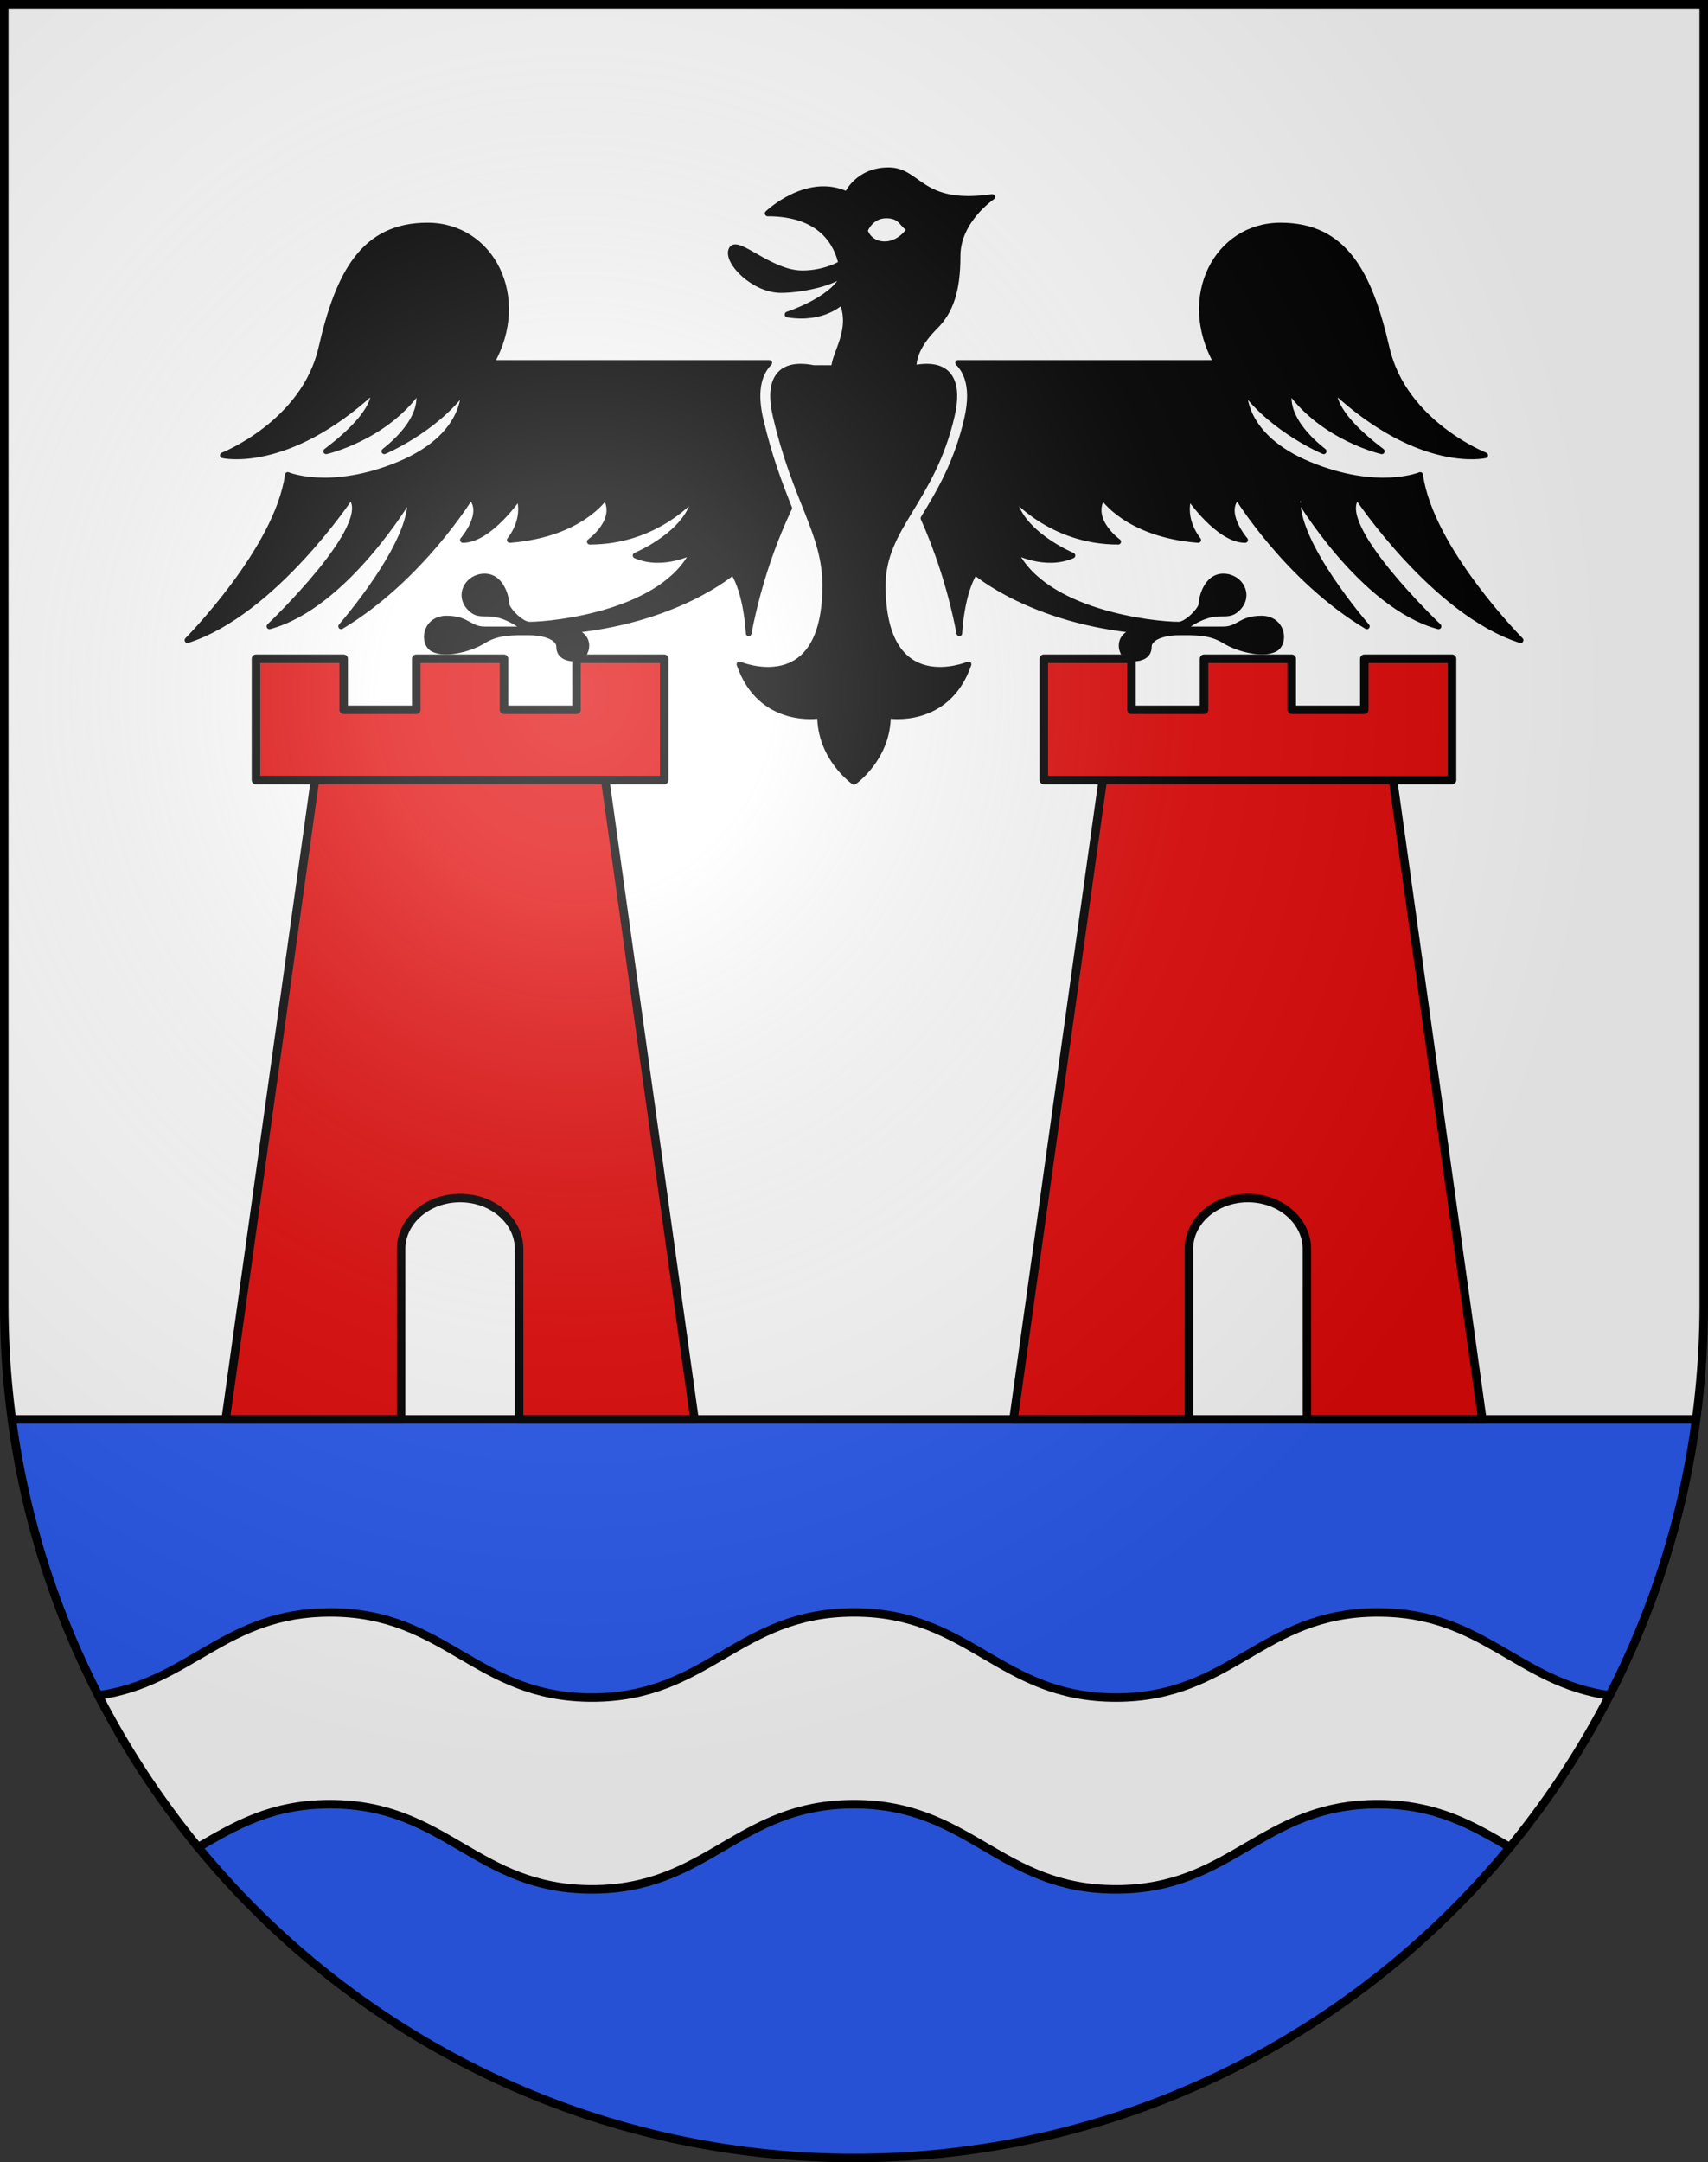
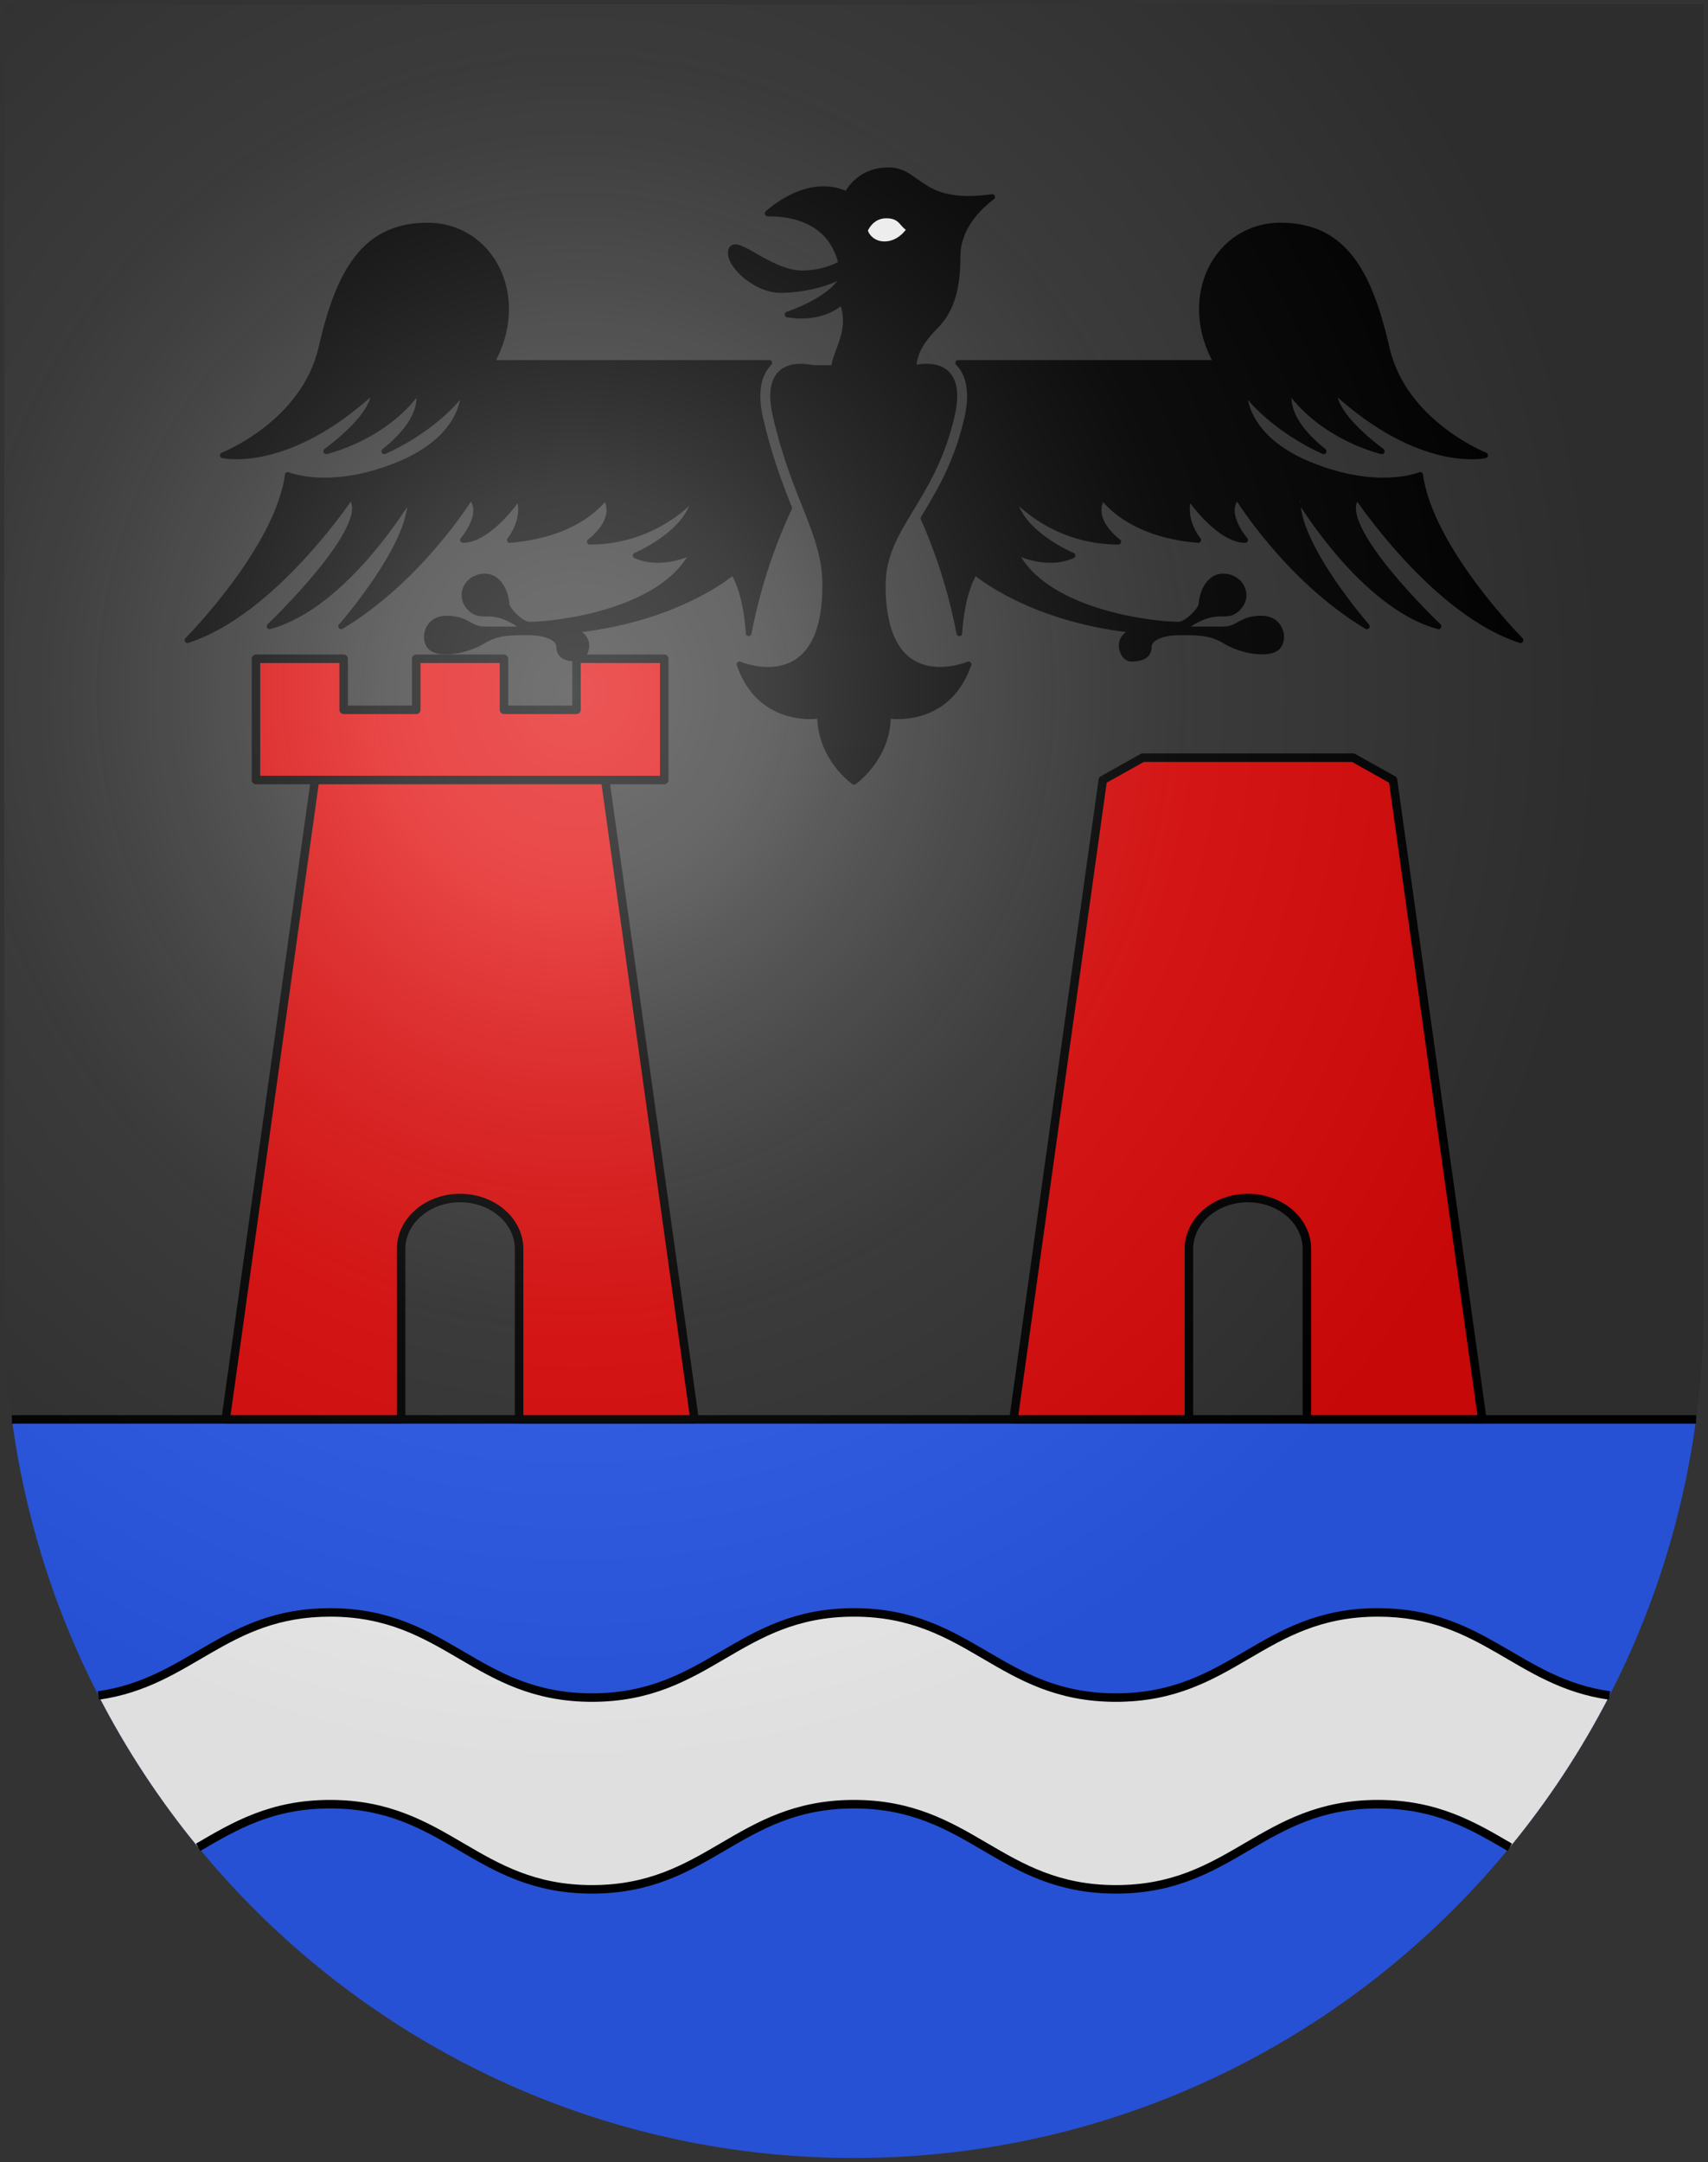
<svg xmlns="http://www.w3.org/2000/svg" xmlns:ns1="http://sodipodi.sourceforge.net/DTD/sodipodi-0.dtd" xmlns:ns2="http://www.inkscape.org/namespaces/inkscape" xmlns:xlink="http://www.w3.org/1999/xlink" height="763" width="603" version="1.0" id="svg20" ns1:version="0.32" ns2:version="0.46" ns1:docname="Torricella-Taverne-coat_of_arms.svg" ns1:docbase="C:\Documents and Settings\Steve\Bureau\Blason Villages Suisse pour Wikipédia (par Delta-9)" ns2:output_extension="org.inkscape.output.svg.inkscape">
  <rect width="100%" height="100%" fill="#333333" stroke="none" />
  <defs id="defs29">
    <ns2:perspective ns1:type="inkscape:persp3d" ns2:vp_x="0 : 381.5 : 1" ns2:vp_y="0 : 1000 : 0" ns2:vp_z="603 : 381.5 : 1" ns2:persp3d-origin="301.5 : 254.33333 : 1" id="perspective28" />
    <linearGradient id="linearGradient2893">
      <stop style="stop-color:#ffffff;stop-opacity:0.314;" offset="0" id="stop2895" />
      <stop id="stop2897" offset="0.19" style="stop-color:#ffffff;stop-opacity:0.251;" />
      <stop style="stop-color:#6b6b6b;stop-opacity:0.125;" offset="0.6" id="stop2901" />
      <stop style="stop-color:#000000;stop-opacity:0.125;" offset="1" id="stop2899" />
    </linearGradient>
    <linearGradient id="linearGradient2955">
      <stop style="stop-color:white;stop-opacity:0;" offset="0" id="stop2965" />
      <stop style="stop-color:black;stop-opacity:0.646;" offset="1" id="stop2959" />
    </linearGradient>
    <radialGradient ns2:collect="always" xlink:href="#linearGradient2893" id="radialGradient3236" gradientUnits="userSpaceOnUse" gradientTransform="matrix(1.215,1.531577e-24,1.464684e-23,1.267,-839.192,-490.489)" cx="858.042" cy="579.933" fx="858.042" fy="579.933" r="300" />
    <ns2:perspective id="perspective2519" ns2:persp3d-origin="306 : 264 : 1" ns2:vp_z="612 : 396 : 1" ns2:vp_y="0 : 1000 : 0" ns2:vp_x="0 : 396 : 1" ns1:type="inkscape:persp3d" />
  </defs>
  <ns1:namedview ns2:window-height="691" ns2:window-width="939" ns2:pageshadow="2" ns2:pageopacity="0.0" guidetolerance="10.0" gridtolerance="10.0" objecttolerance="10.0" borderopacity="1.0" bordercolor="#666666" pagecolor="#ffffff" id="base" ns2:zoom="0.47830847" ns2:cx="65.38072" ns2:cy="409.43336" ns2:window-x="1356" ns2:window-y="87" ns2:current-layer="layer1" showgrid="false" showguides="true" ns2:guide-bbox="true">
    <ns1:guide orientation="horizontal" position="761.5" id="guide1885" />
    <ns1:guide orientation="vertical" position="1.5" id="guide1887" />
    <ns1:guide orientation="horizontal" position="1.5" id="guide1889" />
    <ns1:guide orientation="vertical" position="601.5" id="guide1891" />
    <ns1:guide orientation="vertical" position="301.501" id="guide1893" />
  </ns1:namedview>
  <desc id="desc22">Coat of Arms of Canton of Freiburg (Fribourg)</desc>
  <g ns2:groupmode="layer" id="layer1" ns2:label="Fond écu" style="opacity:1;display:inline" ns1:insensitive="true">
-     <path d="M 1.5,1.5 L 1.5,460.368 C 1.5,626.679 135.814,761.5 301.5,761.5 C 467.186,761.5 601.5,626.679 601.5,460.368 L 601.5,1.5 L 1.5,1.5 z" id="path2672" style="opacity:1;fill:#ffffff" />
-     <path style="opacity:1;fill:#2b5df2" id="path2569" d="M 4.21,500.875 C 23.924,648.027 149.501,761.5 301.5,761.5 C 453.499,761.5 579.076,648.027 598.789,500.875 L 4.21,500.875 z" />
+     <path style="opacity:1;fill:#2b5df2" id="path2569" d="M 4.21,500.875 C 23.924,648.027 149.501,761.5 301.5,761.5 C 453.499,761.5 579.076,648.027 598.789,500.875 L 4.21,500.875 " />
  </g>
  <g ns2:groupmode="layer" id="layer2" ns2:label="Meubles" style="opacity:1;display:inline" ns1:insensitive="true">
    <path style="fill:#ffffff" id="path2575" d="M 568.239,598.27 C 535.681,593.668 523.728,568.982 486.454,568.982 C 445.351,568.982 435.078,599.035 393.976,599.035 C 352.874,599.035 342.6,568.982 301.498,568.982 C 260.396,568.982 250.122,599.035 209.02,599.035 C 167.918,599.035 157.644,568.982 116.543,568.982 C 79.269,568.982 67.315,593.67 34.758,598.27 C 44.602,617.42 56.439,635.369 69.982,651.85 C 82.936,644.283 95.826,636.653 116.543,636.653 C 157.644,636.653 167.918,666.707 209.02,666.707 C 250.122,666.707 260.396,636.653 301.498,636.653 C 342.6,636.653 352.874,666.707 393.976,666.707 C 435.078,666.707 445.351,636.653 486.454,636.653 C 507.171,636.653 520.06,644.283 533.016,651.85 C 546.559,635.367 558.395,617.42 568.239,598.27 z" />
    <path style="fill:none;stroke:#000000;stroke-width:3" id="path2579_99_" d="M 533.043,651.866 C 520.08,644.292 507.186,636.651 486.454,636.651 C 445.351,636.651 435.078,666.705 393.976,666.705 C 352.874,666.705 342.6,636.651 301.498,636.651 C 260.396,636.651 250.122,666.705 209.02,666.705 C 167.918,666.705 157.644,636.651 116.543,636.651 C 95.814,636.651 82.921,644.29 69.96,651.863" />
    <path style="fill:none;stroke:#000000;stroke-width:3" id="path2579_97_" d="M 568.232,598.285 C 535.669,593.685 523.731,568.98 486.454,568.98 C 445.351,568.98 435.078,599.033 393.976,599.033 C 352.874,599.033 342.6,568.98 301.498,568.98 C 260.396,568.98 250.122,599.033 209.02,599.033 C 167.918,599.033 157.644,568.98 116.543,568.98 C 79.257,568.98 67.323,593.698 34.743,598.288" />
    <line style="fill:none;stroke:#000000;stroke-width:3" id="line2583" x1="4.21" y1="500.875" x2="598.789" y2="500.875" />
    <path id="path2496" d="M 141.604,440.773 C 141.604,430.823 150.93,422.756 162.436,422.756 C 173.941,422.756 183.267,430.822 183.267,440.773 L 183.267,500.875 L 245.199,500.875 L 213.67,275.248 L 199.595,267.366 L 125.277,267.366 L 111.202,275.248 L 79.673,500.875 L 141.605,500.875 L 141.605,440.773 L 141.604,440.773 z" style="fill:#e20909;stroke:#000000;stroke-width:3;stroke-linecap:round;stroke-linejoin:round" />
    <polygon id="polygon2498" points="203.536,232.458 203.536,250.475 177.918,250.475 177.918,232.458 146.953,232.458 146.953,250.475 121.336,250.475 121.336,232.458 90.37,232.458 90.37,275.248 234.501,275.248 234.501,232.458 203.536,232.458 " style="fill:#e20909;stroke:#000000;stroke-width:3;stroke-linecap:round;stroke-linejoin:round" />
    <path id="path2502" d="M 461.396,440.773 C 461.396,430.823 452.069,422.756 440.565,422.756 C 429.059,422.756 419.733,430.822 419.733,440.773 L 419.733,500.875 L 357.801,500.875 L 389.33,275.248 L 403.405,267.366 L 477.722,267.366 L 491.797,275.248 L 523.326,500.875 L 461.394,500.875 L 461.394,440.773 L 461.396,440.773 z" style="fill:#e20909;stroke:#000000;stroke-width:3;stroke-linecap:round;stroke-linejoin:round" />
-     <polygon id="polygon2504" points="399.464,232.458 399.464,250.475 425.081,250.475 425.081,232.458 456.047,232.458 456.047,250.475 481.664,250.475 481.664,232.458 512.63,232.458 512.63,275.248 368.498,275.248 368.498,232.458 399.464,232.458 " style="fill:#e20909;stroke:#000000;stroke-width:3;stroke-linecap:round;stroke-linejoin:round" />
    <path style="stroke:#000000;stroke-width:2;stroke-linecap:round;stroke-linejoin:round" d="M 338.079,90.259 C 338.079,77.761 350.271,69.531 350.271,69.531 C 324.667,73.189 324.667,60.082 313.692,60.082 C 302.719,60.082 299.061,68.617 299.061,68.617 C 285.039,61.911 271.018,75.323 271.018,75.323 C 290.241,75.323 295.539,86.391 296.993,93.021 C 294.37,94.459 289.588,96.457 283.21,96.457 C 271.829,96.457 260.044,83.858 258.214,88.125 C 256.385,92.393 266.141,102.351 275.691,102.351 C 282.344,102.351 292.935,100.278 297.517,96.822 C 297.551,97.489 297.537,97.88 297.537,97.88 C 293.574,105.959 278.029,110.987 278.029,110.987 C 290.832,113.121 297.233,106.415 297.233,106.415 C 301.501,116.474 294.49,124.704 294.49,129.886 L 287.327,129.886 C 273.407,127.143 271.373,136.084 273.812,146.651 C 280.794,176.907 291.339,187.905 291.339,206.6 C 291.339,247.242 261.061,234.44 261.061,234.44 C 268.58,256.184 289.511,252.526 289.511,252.526 C 289.511,267.564 301.501,275.896 301.501,275.896 C 301.501,275.896 313.491,267.564 313.491,252.526 C 313.491,252.526 334.421,256.183 341.94,234.44 C 341.94,234.44 311.663,247.242 311.663,206.6 C 311.663,185.871 329.066,176.907 336.048,146.651 C 338.487,136.084 336.453,127.143 322.533,129.886 C 322.533,125.314 324.819,120.589 330.154,115.255 C 335.487,109.92 338.079,102.757 338.079,90.259 z" id="path2508" />
    <path style="stroke:#000000;stroke-width:2;stroke-linecap:round;stroke-linejoin:round" d="M 507.865,221.028 C 507.865,221.028 469.761,184.754 479.211,175.304 C 479.211,175.304 506.34,216.151 536.823,225.905 C 536.823,225.905 505.004,193.84 501.385,167.597 C 501.385,167.597 486.426,173.882 462.242,163.925 C 438.058,153.967 439.28,137.913 439.28,137.913 C 449.846,151.935 467.323,159.251 467.323,159.251 C 451.677,146.855 455.333,137.913 455.333,137.913 C 467.323,154.577 487.848,159.251 487.848,159.251 C 468.645,144.721 471.184,137.913 471.184,137.913 C 501.666,165.957 524.326,160.673 524.326,160.673 C 524.326,160.673 495.673,149.395 489.576,122.875 C 483.48,96.355 474.639,79.59 452.084,79.59 C 429.526,79.59 416.419,104.89 429.526,128.057 L 338.274,128.057 C 338.292,128.075 338.311,128.09 338.329,128.108 C 341.054,130.922 342.421,134.818 342.421,139.739 C 342.421,142.199 342.079,144.917 341.395,147.885 C 337.793,163.493 331.433,173.973 326.323,182.396 C 326.223,182.56 326.127,182.72 326.028,182.882 C 330.327,192.542 335.391,206.378 338.69,223.467 C 338.69,223.467 339.3,209.445 344.177,201.824 C 344.177,201.824 364.203,219.349 403.353,222.634 C 392.724,222.634 395.692,232.459 399.349,232.459 C 403.007,232.459 405.599,231.392 405.599,228.192 C 405.599,224.991 410.627,223.162 416.115,223.162 C 421.601,223.162 427.089,222.857 432.271,226.058 C 437.453,229.258 445.834,231.088 449.95,229.106 C 454.065,227.125 452.998,218.285 445.378,218.285 C 437.757,218.285 437.453,222.096 431.814,222.096 C 426.175,222.096 417.183,222.096 417.183,222.096 C 429.986,212.646 432.424,219.2 436.996,214.628 C 441.568,210.056 437.909,203.426 431.89,203.426 C 425.869,203.426 424.194,211.123 424.194,213.104 C 424.194,215.085 419.011,220.419 416.116,220.419 C 406.971,220.419 368.564,216.152 358.2,194.509 C 358.2,194.509 368.868,200.301 378.622,196.033 C 378.622,196.033 359.571,188.108 357.742,175.153 C 357.742,175.153 371.003,191.156 394.778,191.156 C 394.778,191.156 384.109,183.535 389.292,175.305 C 389.292,175.305 397.725,188.564 423.024,190.547 C 423.024,190.547 417.031,183.536 419.774,175.305 C 419.774,175.305 430.137,190.547 439.587,190.547 C 439.587,190.547 431.204,180.944 436.844,175.305 C 436.844,175.305 454.524,204.263 482.567,221.029 C 482.567,221.029 456.582,191.385 458.181,175.305 C 458.179,175.304 480.735,213.712 507.865,221.028 z M 271.53,128.108 C 271.548,128.089 271.569,128.075 271.587,128.057 L 173.474,128.057 C 186.582,104.89 173.474,79.59 150.918,79.59 C 128.361,79.59 119.521,96.355 113.424,122.875 C 107.328,149.395 78.674,160.673 78.674,160.673 C 78.674,160.673 101.333,165.957 131.815,137.913 C 131.815,137.913 134.356,144.721 115.152,159.251 C 115.152,159.251 135.676,154.577 147.666,137.913 C 147.666,137.913 151.324,146.855 135.676,159.251 C 135.676,159.251 153.153,151.936 163.72,137.913 C 163.72,137.913 164.94,153.968 140.757,163.925 C 116.574,173.882 101.614,167.597 101.614,167.597 C 97.995,193.84 66.177,225.905 66.177,225.905 C 96.659,216.151 123.788,175.304 123.788,175.304 C 133.237,184.754 95.135,221.028 95.135,221.028 C 122.264,213.713 144.821,175.304 144.821,175.304 C 146.422,191.384 120.435,221.028 120.435,221.028 C 148.478,204.262 166.158,175.304 166.158,175.304 C 171.798,180.943 163.415,190.546 163.415,190.546 C 172.864,190.546 183.228,175.304 183.228,175.304 C 185.972,183.534 179.978,190.546 179.978,190.546 C 205.279,188.564 213.711,175.304 213.711,175.304 C 218.893,183.534 208.224,191.155 208.224,191.155 C 232,191.155 245.26,175.152 245.26,175.152 C 243.431,188.107 224.38,196.032 224.38,196.032 C 234.134,200.3 244.803,194.508 244.803,194.508 C 234.439,216.151 196.032,220.418 186.887,220.418 C 183.991,220.418 178.809,215.084 178.809,213.103 C 178.809,211.122 177.132,203.425 171.112,203.425 C 165.092,203.425 161.434,210.055 166.007,214.627 C 170.579,219.199 173.018,212.646 185.82,222.095 C 185.82,222.095 176.828,222.095 171.189,222.095 C 165.55,222.095 165.245,218.284 157.624,218.284 C 150.004,218.284 148.936,227.124 153.052,229.105 C 157.167,231.087 165.55,229.257 170.732,226.057 C 175.914,222.856 181.4,223.161 186.887,223.161 C 192.374,223.161 197.404,224.99 197.404,228.191 C 197.404,231.391 199.995,232.458 203.653,232.458 C 207.311,232.458 210.278,222.633 199.65,222.633 C 238.798,219.348 258.826,201.823 258.826,201.823 C 263.703,209.444 264.313,223.466 264.313,223.466 C 268.045,204.131 274.039,188.955 278.624,179.29 C 275.43,171.269 271.573,161.347 268.466,147.884 C 266.411,138.984 267.442,132.33 271.53,128.108 z" id="path2510" />
    <path style="fill:#ffffff;stroke:#000000;stroke-width:2;stroke-linecap:round;stroke-linejoin:round" d="M 305.38,81.236 C 305.38,81.236 307.317,76.028 312.887,76.028 C 318.456,76.028 318.336,79.54 321.243,80.75 C 321.243,80.75 318.094,86.2 312.282,86.2 C 307.317,86.201 305.38,82.205 305.38,81.236 z" id="path2512" />
  </g>
  <g ns2:groupmode="layer" id="layer3" ns2:label="Reflet final" style="display:inline" ns1:insensitive="true">
    <path style="fill:url(#radialGradient3236);fill-opacity:1" d="M 1.5,1.5 L 1.5,460.368 C 1.5,626.679 135.815,761.5 301.5,761.5 C 467.185,761.5 601.5,626.679 601.5,460.368 L 601.5,1.5 L 1.5,1.5 z " id="path2346" />
  </g>
  <g ns2:groupmode="layer" id="layer4" ns2:label="Contour final" style="display:inline" ns1:insensitive="true">
-     <path style="fill:none;fill-opacity:1;stroke:#000000;stroke-width:3;stroke-miterlimit:4;stroke-dasharray:none;stroke-opacity:1" d="M 1.5,1.5 L 1.5,460.368 C 1.5,626.679 135.815,761.5 301.5,761.5 C 467.185,761.5 601.5,626.679 601.5,460.368 L 601.5,1.5 L 1.5,1.5 z " id="path3239" />
-   </g>
+     </g>
</svg>